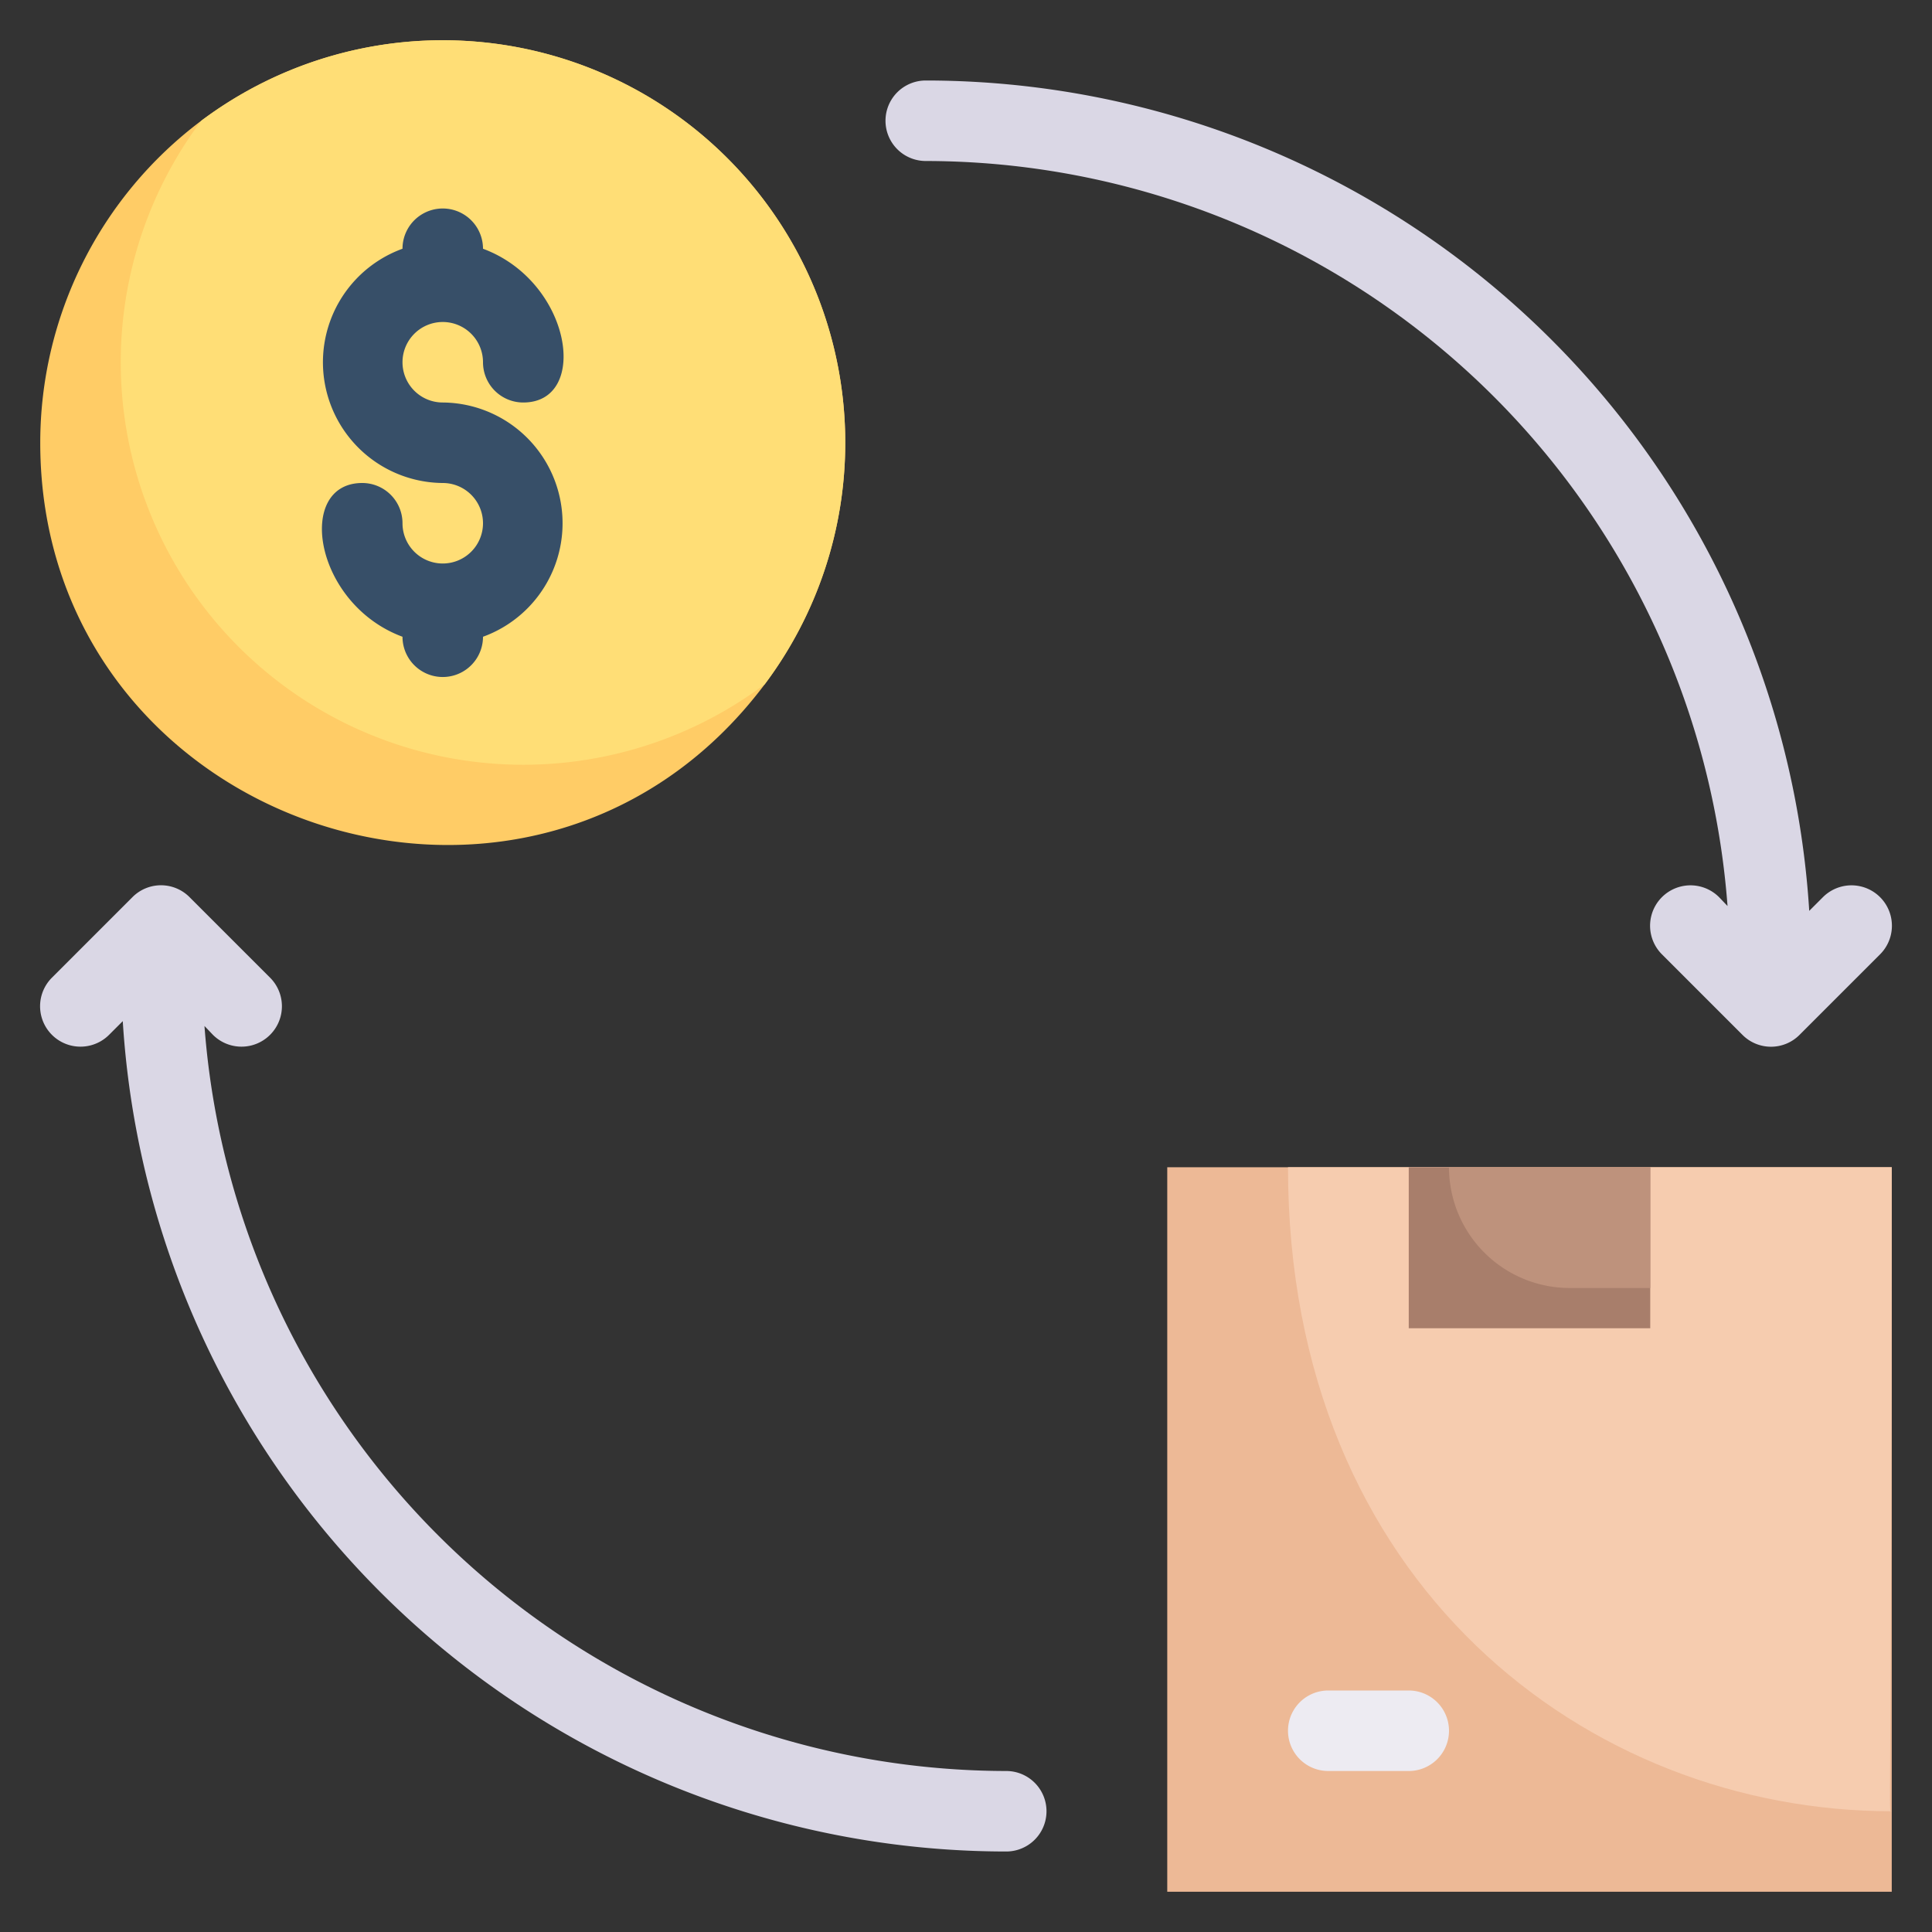
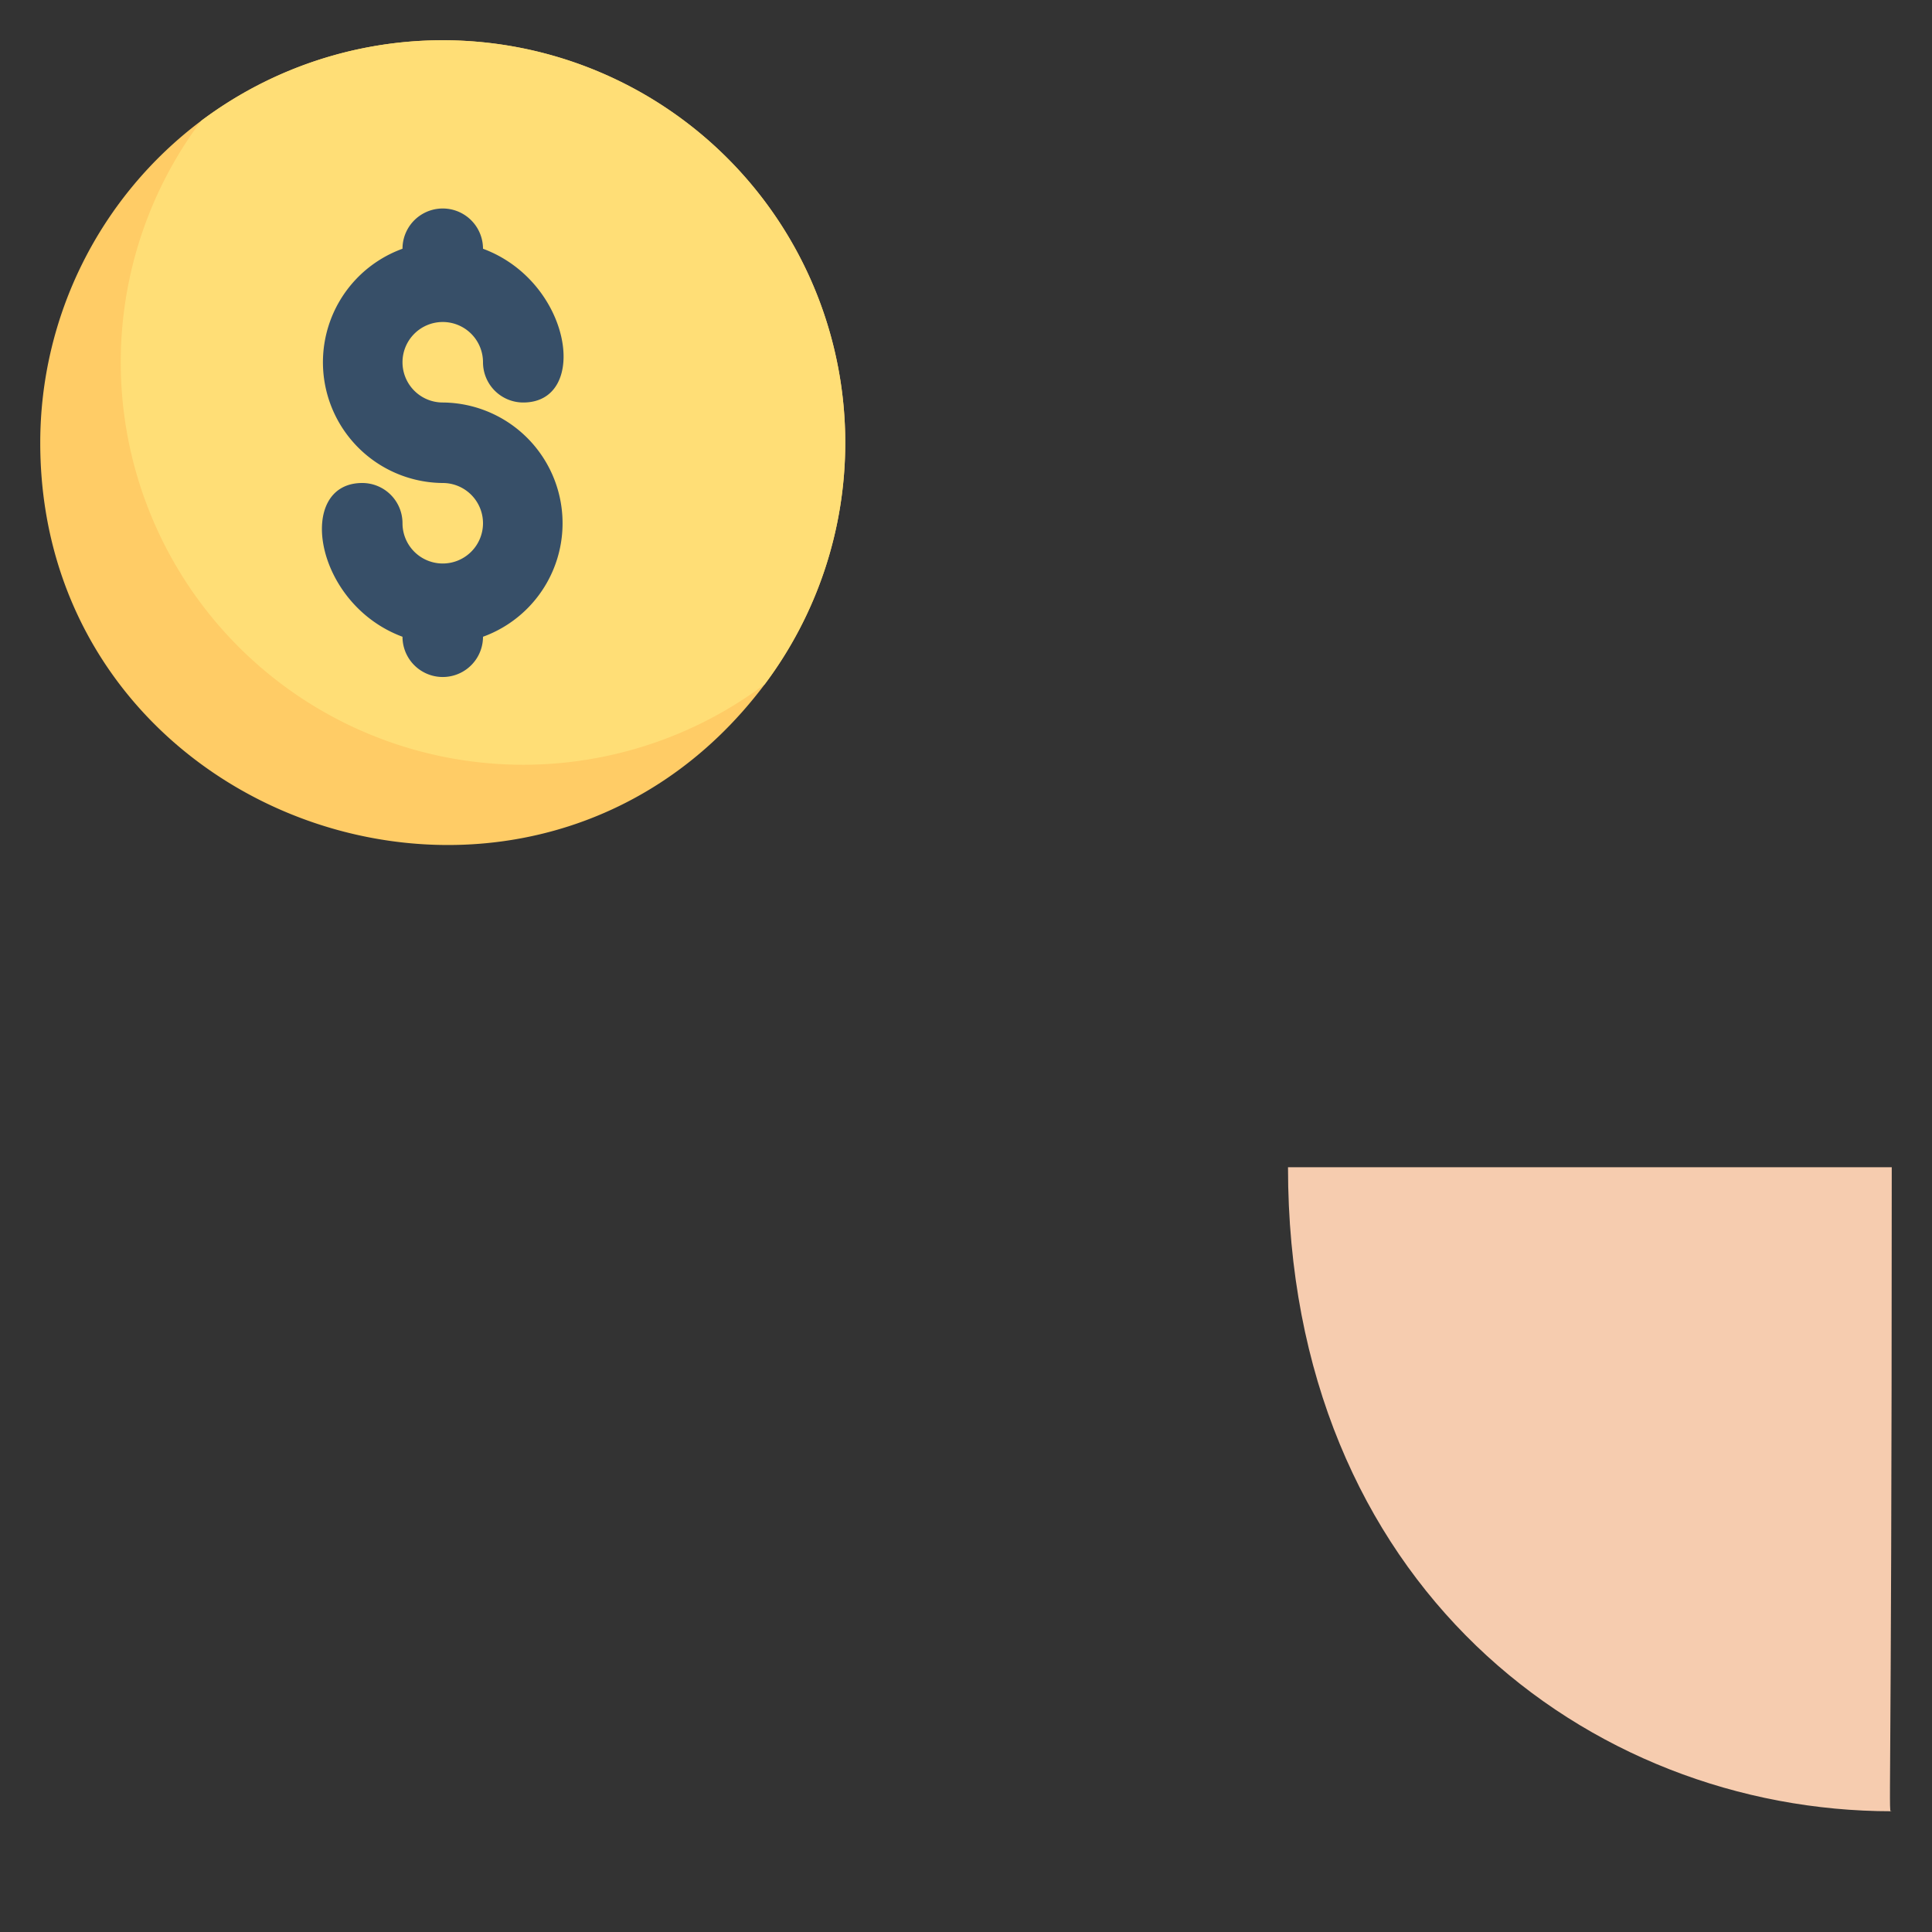
<svg xmlns="http://www.w3.org/2000/svg" xml:space="preserve" viewBox="0 0 48 48">
  <rect x="0" y="0" width="48" height="48" fill="#333333" stroke="none" />
  <g data-name="box exchange money">
    <path fill="#fc6" d="M21 11a10 10 0 0 1-2 6c-5.76 7.67-18 3.54-18-6a10 10 0 0 1 4-8 10 10 0 0 1 16 8z" data-original="#ffcc66" />
    <path fill="#ffde76" d="M21 11a10 10 0 0 1-2 6A10 10 0 0 1 5 3a10 10 0 0 1 16 8z" data-original="#ffde76" />
-     <path fill="#edb996" d="M29 29h18v18H29z" data-original="#edb996" />
    <path fill="#f6ccaf" d="M47 29c0 16.82-.1 16 0 16-7.54 0-15-5.64-15-16z" data-original="#f6ccaf" />
-     <path fill="#a87e6b" d="M35 29h6v4h-6z" data-original="#a87e6b" />
-     <path fill="#be927c" d="M41 29v3h-2a3 3 0 0 1-3-3z" data-original="#be927c" />
-     <path fill="#edebf2" d="M35 44h-2a1 1 0 0 1 0-2h2a1 1 0 0 1 0 2z" data-original="#edebf2" />
-     <path fill="#374f68" d="M11 10a1 1 0 1 1 1-1 1 1 0 0 0 1 1c1.66 0 1.21-3-1-3.82a1 1 0 1 0-2 0A3 3 0 0 0 11 12a1 1 0 1 1-1 1 1 1 0 0 0-1-1c-1.66 0-1.21 3 1 3.82a1 1 0 1 0 2 0A3 3 0 0 0 11 10z" data-original="#374f68" />
+     <path fill="#374f68" d="M11 10a1 1 0 1 1 1-1 1 1 0 0 0 1 1c1.66 0 1.21-3-1-3.82a1 1 0 1 0-2 0A3 3 0 0 0 11 12a1 1 0 1 1-1 1 1 1 0 0 0-1-1c-1.66 0-1.21 3 1 3.82a1 1 0 1 0 2 0A3 3 0 0 0 11 10" data-original="#374f68" />
    <g fill="#dad7e5">
-       <path d="M25 44A20 20 0 0 1 5.08 25.49l.21.22a1 1 0 0 0 1.42-1.42l-2-2a1 1 0 0 0-1.42 0l-2 2a1 1 0 0 0 1.42 1.42l.34-.34A22 22 0 0 0 25 46a1 1 0 0 0 0-2zM45.29 22.29l-.34.34A22 22 0 0 0 23 2a1 1 0 0 0 0 2 20 20 0 0 1 19.92 18.51l-.21-.22a1 1 0 0 0-1.42 1.42l2 2a1 1 0 0 0 1.42 0l2-2a1 1 0 0 0-1.42-1.42z" data-original="#dad7e5" />
-     </g>
+       </g>
  </g>
</svg>